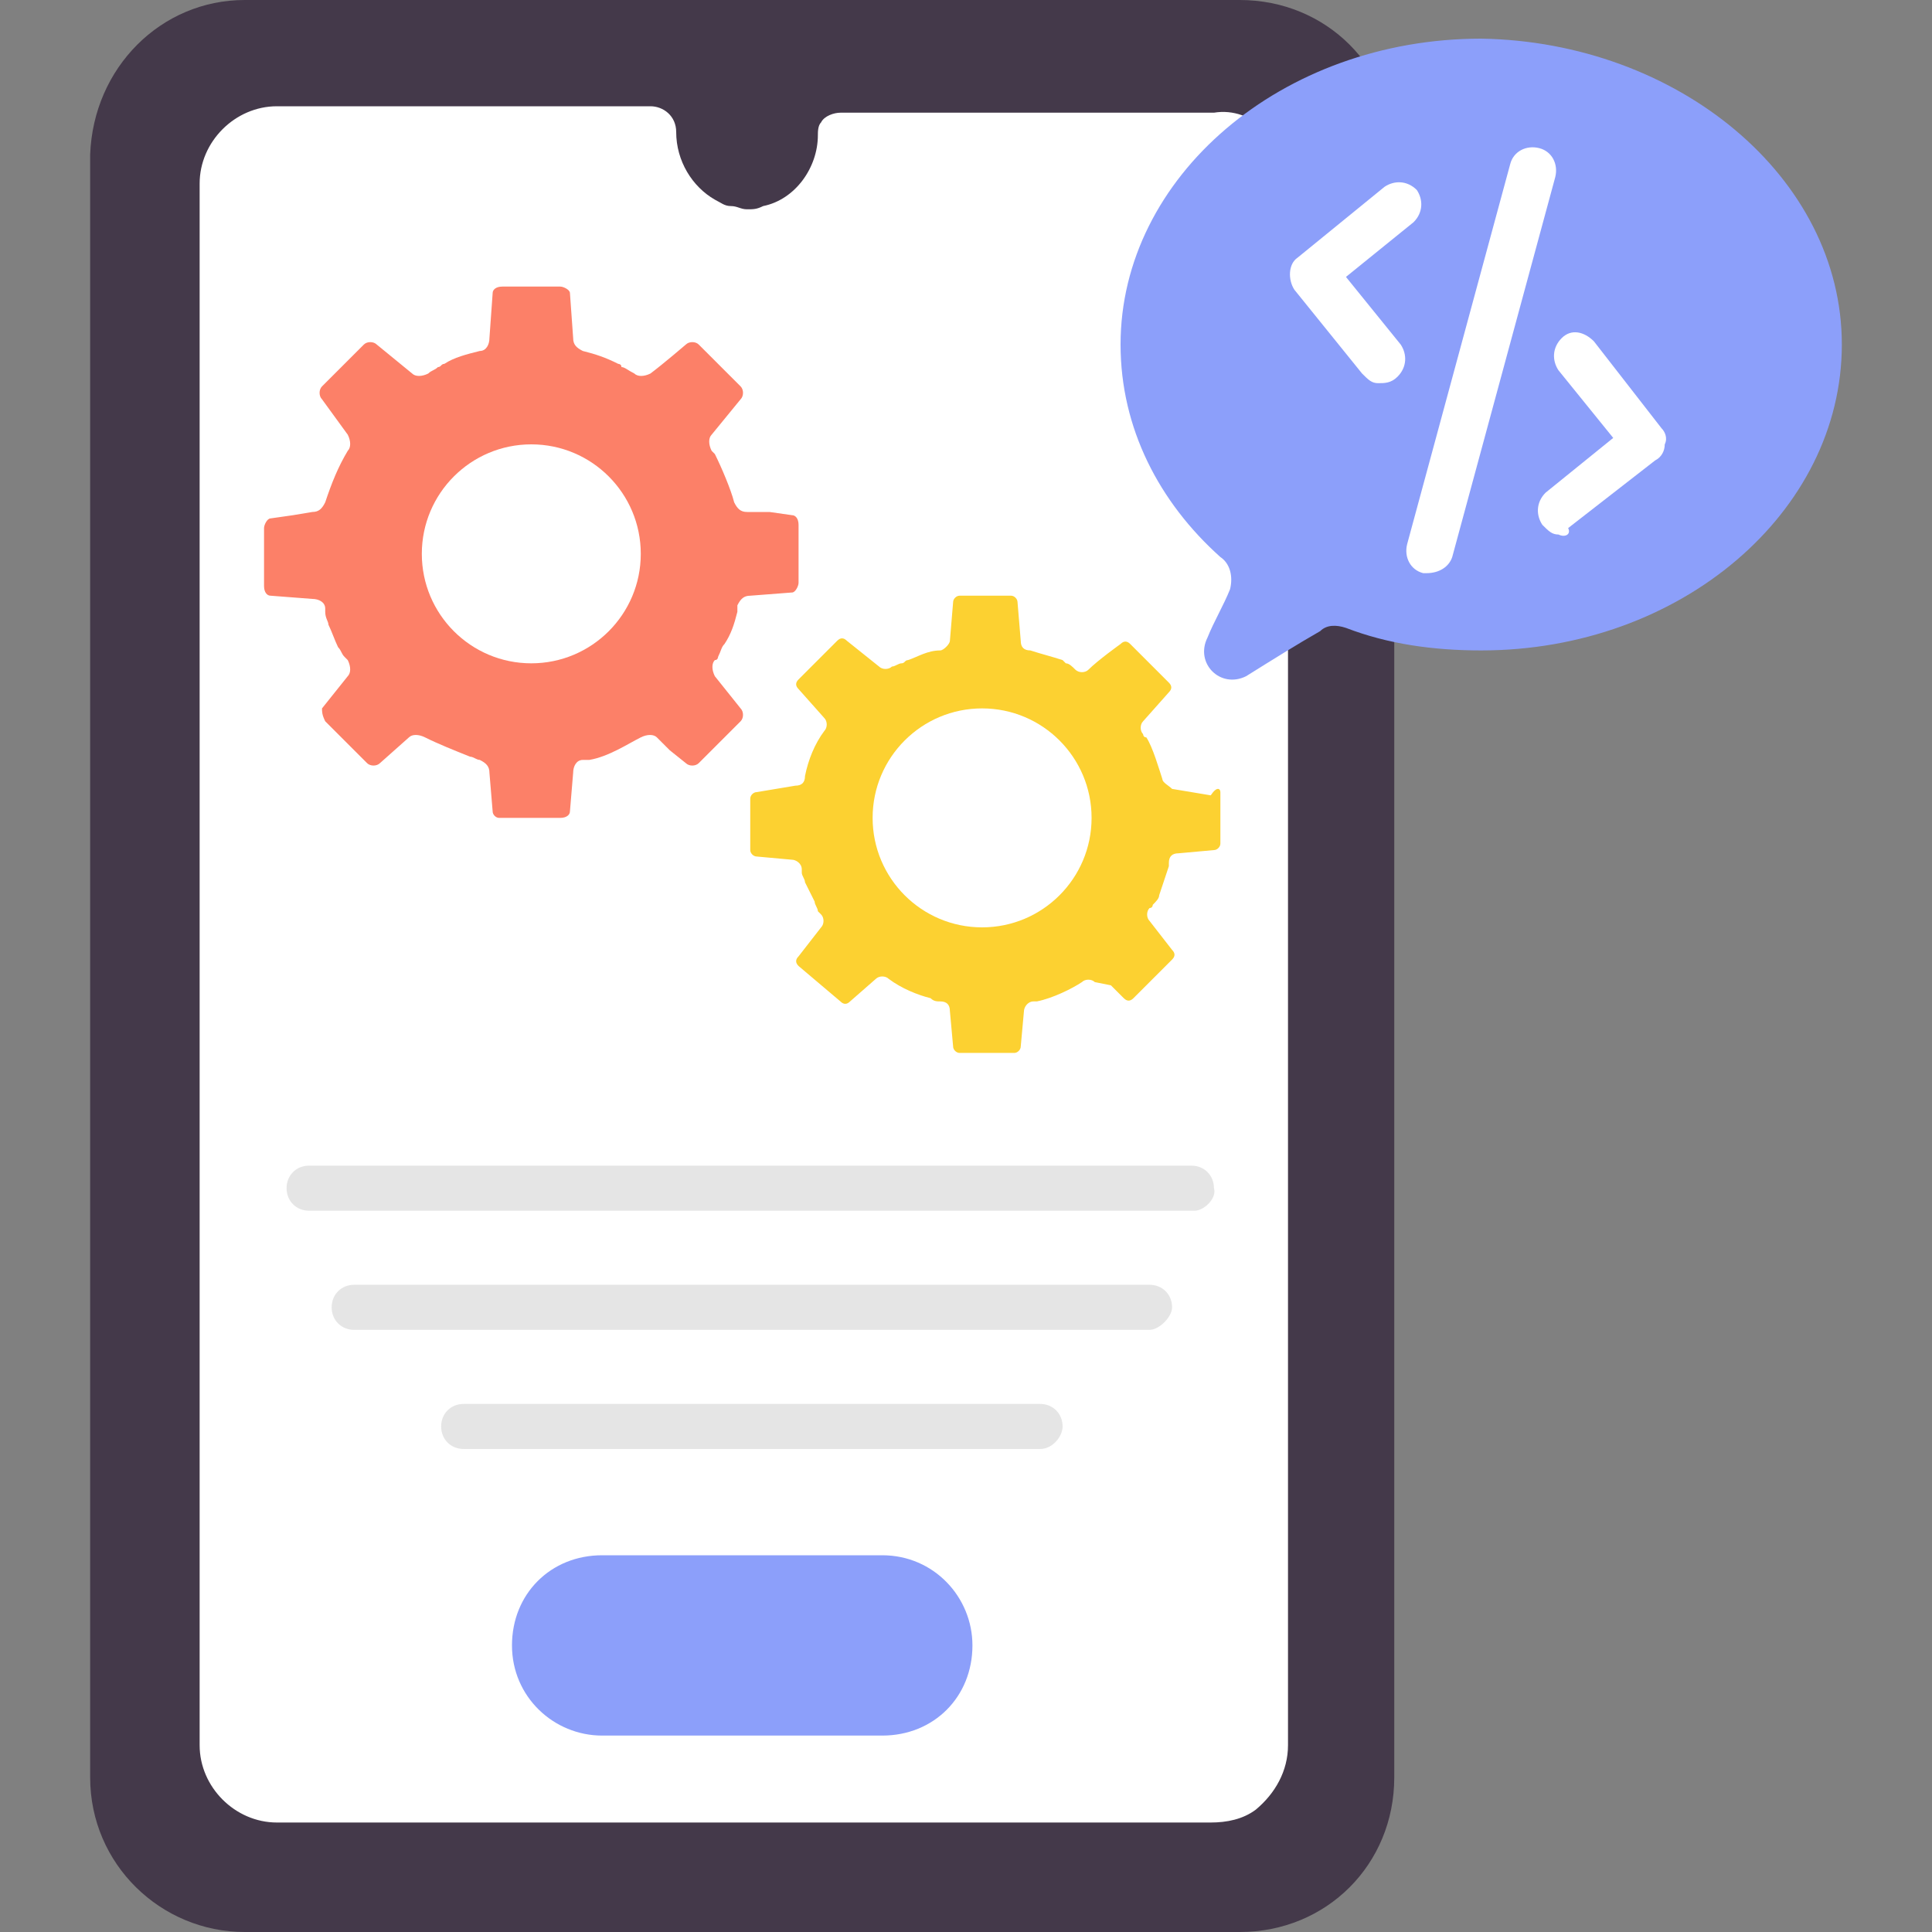
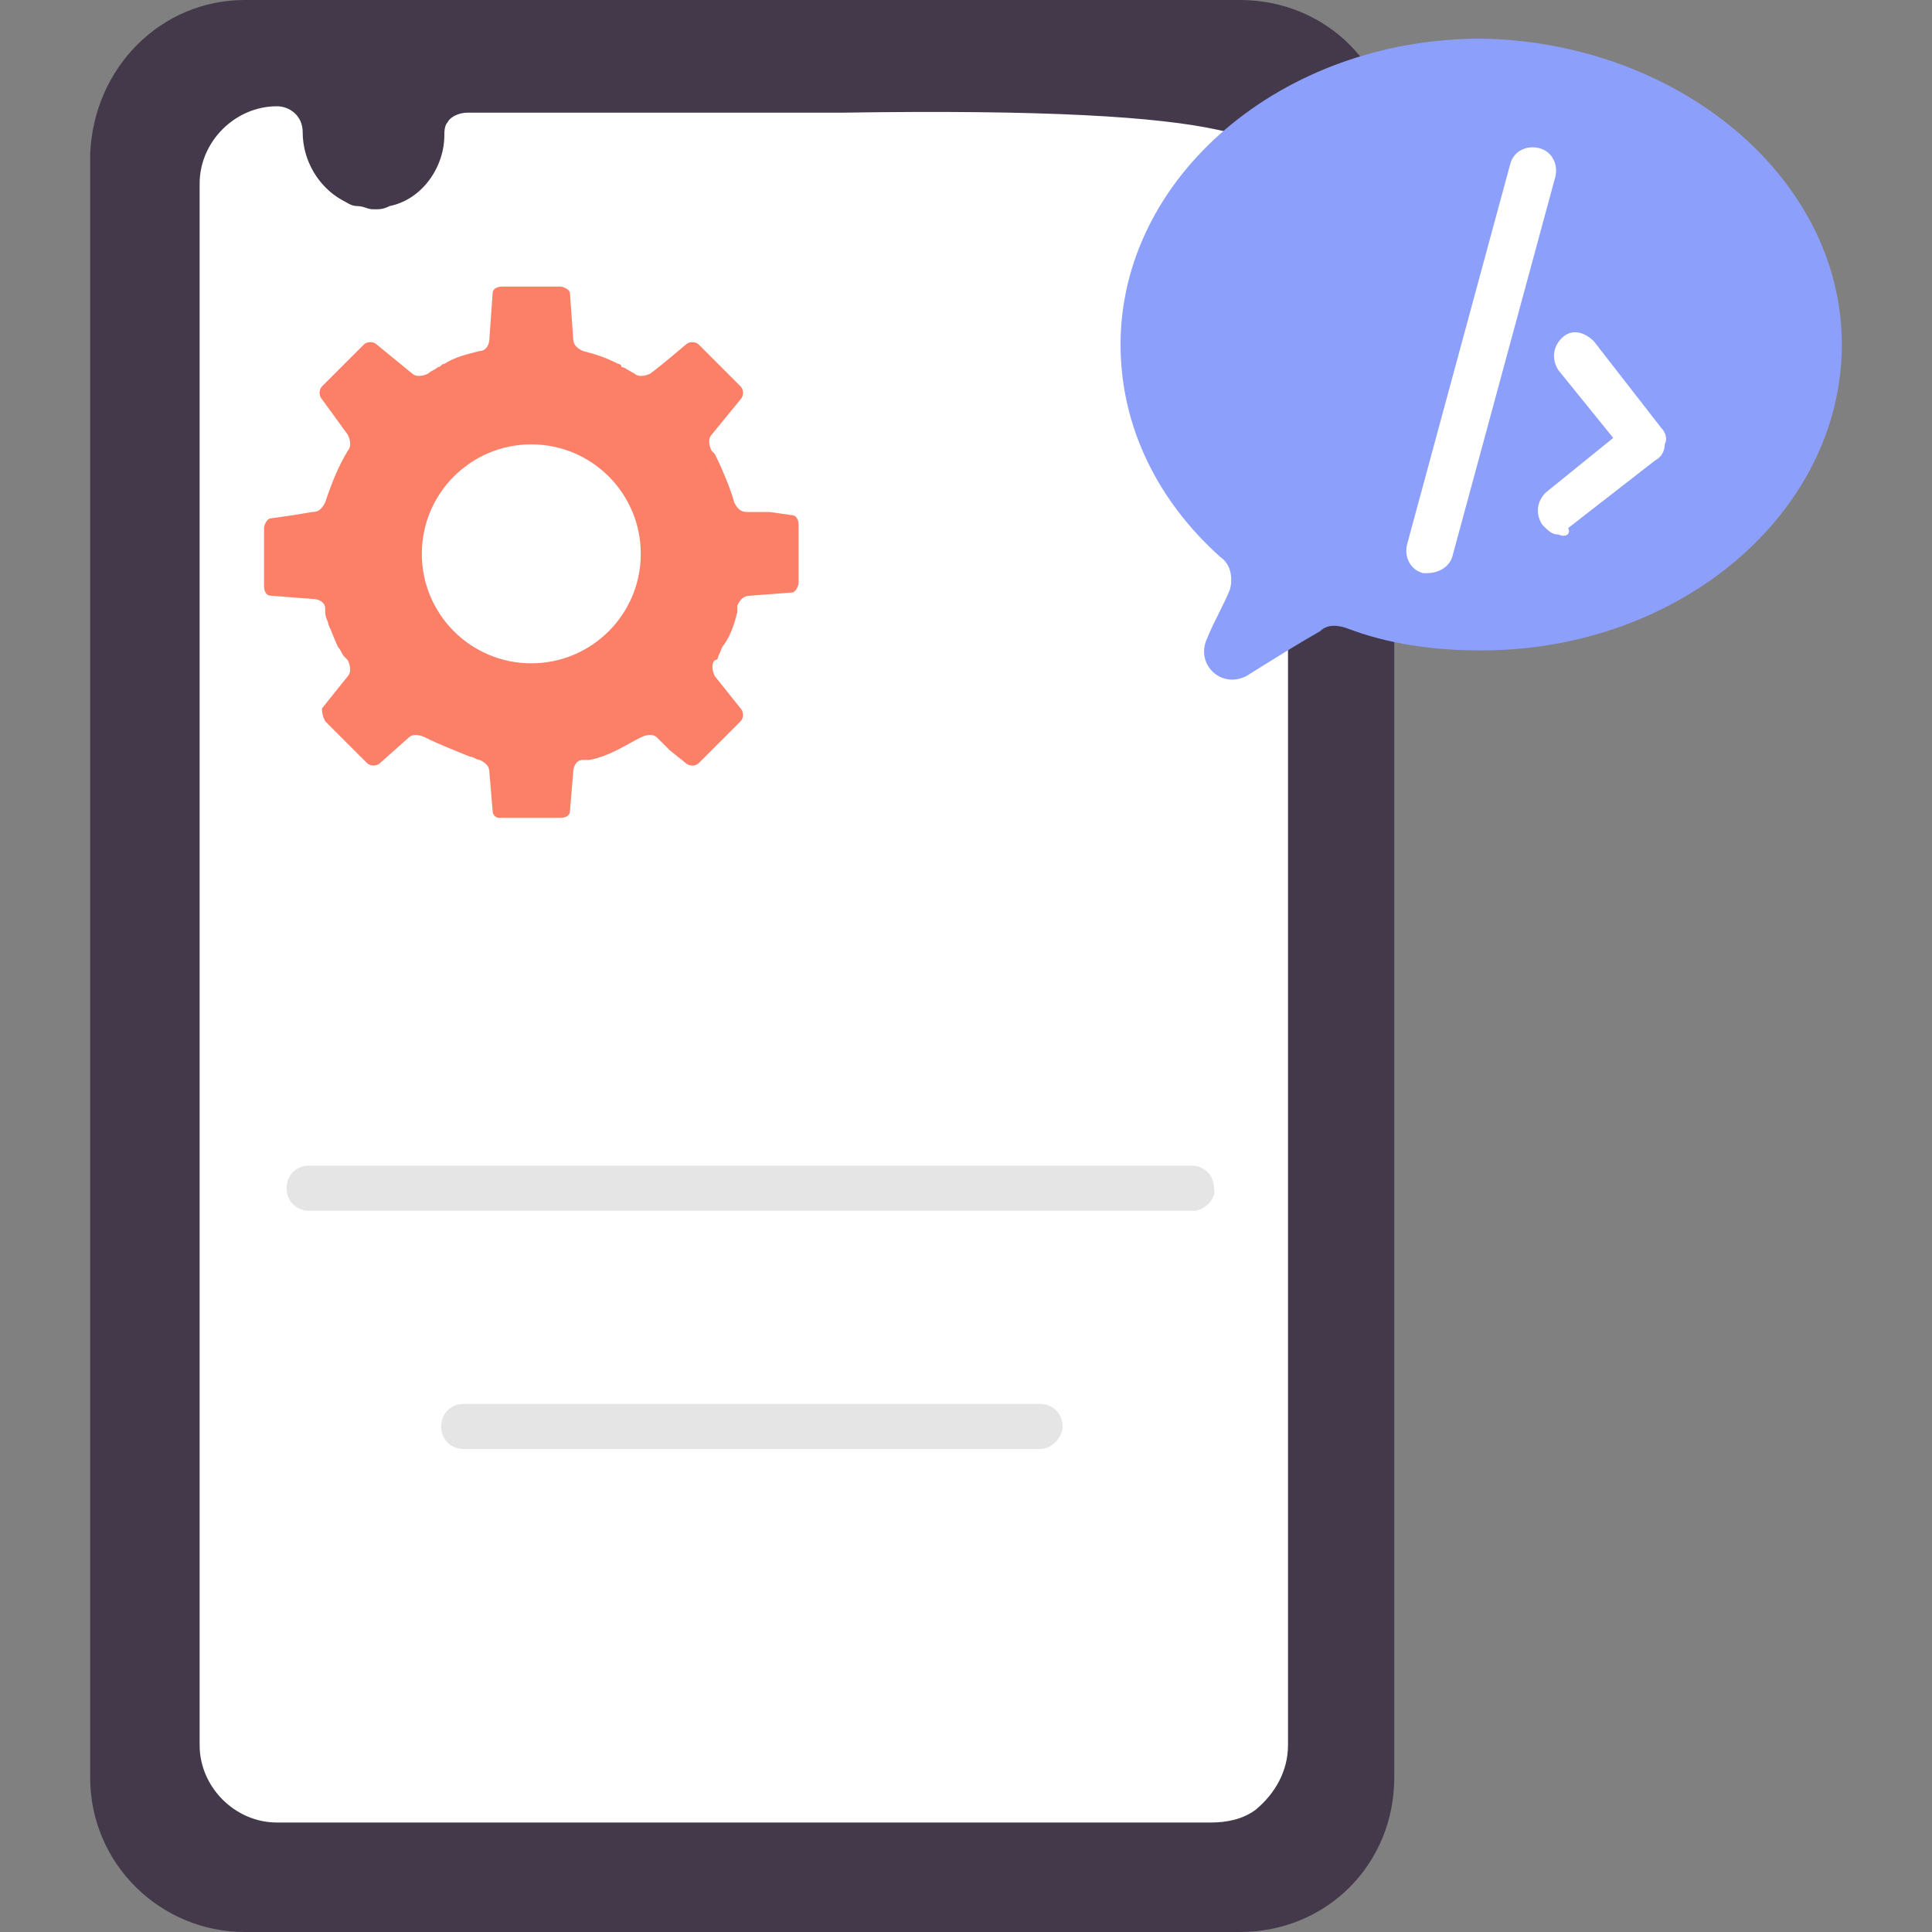
<svg xmlns="http://www.w3.org/2000/svg" version="1.1" id="Layer_1" x="0px" y="0px" width="60px" height="60px" viewBox="0 0 60 60" style="enable-background:new 0 0 60 60;" xml:space="preserve">
  <rect x="0" y="0" width="60" height="60" fill="#808080" stroke="none" />
  <style type="text/css">
	.st0{fill:#44394A;}
	.st1{fill:#FFFFFF;}
	.st2{fill:#FC8068;}
	.st3{fill:#FCD131;}
	.st4{fill:#E5E5E5;}
	.st5{fill:#8C9FFA;}
</style>
  <g>
    <g>
      <g>
        <g>
          <path class="st0" d="M43.3,4.8v50.4c0,2.7-2.1,4.8-4.8,4.8H7.6c-2.6,0-4.8-2.1-4.8-4.8V4.8C2.9,2.1,5,0,7.6,0h30.9      C41.2,0,43.3,2.1,43.3,4.8L43.3,4.8z" />
        </g>
      </g>
-       <path class="st1" d="M40,5.7v48.5c0,0.8-0.4,1.5-1,2c-0.4,0.3-0.9,0.4-1.4,0.4h-29c-1.3,0-2.4-1.1-2.4-2.4V5.7    c0-1.3,1.1-2.4,2.4-2.4h11.6c0.4,0,0.8,0.3,0.8,0.8c0,0.9,0.5,1.7,1.2,2.1c0.2,0.1,0.3,0.2,0.5,0.2c0.2,0,0.3,0.1,0.5,0.1    s0.3,0,0.5-0.1c1-0.2,1.7-1.2,1.7-2.2c0-0.1,0-0.3,0.1-0.4v0c0.1-0.2,0.4-0.3,0.6-0.3h11.6C38.9,3.3,40,4.4,40,5.7L40,5.7z" />
+       <path class="st1" d="M40,5.7v48.5c0,0.8-0.4,1.5-1,2c-0.4,0.3-0.9,0.4-1.4,0.4h-29c-1.3,0-2.4-1.1-2.4-2.4V5.7    c0-1.3,1.1-2.4,2.4-2.4c0.4,0,0.8,0.3,0.8,0.8c0,0.9,0.5,1.7,1.2,2.1c0.2,0.1,0.3,0.2,0.5,0.2c0.2,0,0.3,0.1,0.5,0.1    s0.3,0,0.5-0.1c1-0.2,1.7-1.2,1.7-2.2c0-0.1,0-0.3,0.1-0.4v0c0.1-0.2,0.4-0.3,0.6-0.3h11.6C38.9,3.3,40,4.4,40,5.7L40,5.7z" />
      <g>
        <path class="st2" d="M24.8,16.3v1.8c0,0.1-0.1,0.3-0.2,0.3l-1.3,0.1c-0.2,0-0.3,0.1-0.4,0.3c0,0.1,0,0.1,0,0.2     c-0.1,0.4-0.2,0.7-0.4,1c-0.1,0.1-0.1,0.2-0.2,0.4c0,0,0,0.1-0.1,0.1c-0.1,0.1-0.1,0.3,0,0.5l0.8,1c0.1,0.1,0.1,0.3,0,0.4     l-1.3,1.3c-0.1,0.1-0.3,0.1-0.4,0l-0.5-0.4l-0.4-0.4c-0.1-0.1-0.3-0.1-0.5,0c-0.4,0.2-1,0.6-1.6,0.7c0,0-0.1,0-0.2,0     c-0.2,0-0.3,0.2-0.3,0.4l-0.1,1.2c0,0.1-0.1,0.2-0.3,0.2h-1.9c-0.1,0-0.2-0.1-0.2-0.2L15.2,24c0-0.2-0.1-0.3-0.3-0.4c0,0,0,0,0,0     c-0.1,0-0.2-0.1-0.3-0.1c-0.5-0.2-1-0.4-1.4-0.6c-0.2-0.1-0.4-0.1-0.5,0l-0.9,0.8c-0.1,0.1-0.3,0.1-0.4,0l-1.3-1.3     C10,22.2,10,22.1,10,22l0.8-1c0.1-0.1,0.1-0.3,0-0.5l-0.1-0.1c-0.1-0.1-0.1-0.2-0.2-0.3c-0.1-0.2-0.2-0.5-0.3-0.7     c0-0.1-0.1-0.2-0.1-0.4c0,0,0-0.1,0-0.1c0-0.2-0.2-0.3-0.4-0.3l-1.3-0.1c-0.1,0-0.2-0.1-0.2-0.3v-1.8c0-0.1,0.1-0.3,0.2-0.3     l0.7-0.1l0.6-0.1c0.2,0,0.3-0.1,0.4-0.3c0.2-0.6,0.4-1.1,0.7-1.6c0.1-0.1,0.1-0.3,0-0.5L10,12.4c-0.1-0.1-0.1-0.3,0-0.4l1.3-1.3     c0.1-0.1,0.3-0.1,0.4,0l1.1,0.9c0.1,0.1,0.3,0.1,0.5,0c0.1-0.1,0.2-0.1,0.3-0.2c0.1,0,0.1-0.1,0.2-0.1c0.3-0.2,0.7-0.3,1.1-0.4     c0.2,0,0.3-0.2,0.3-0.4l0.1-1.4c0-0.1,0.1-0.2,0.3-0.2h1.8c0.1,0,0.3,0.1,0.3,0.2l0.1,1.4c0,0.2,0.1,0.3,0.3,0.4     c0.4,0.1,0.7,0.2,1.1,0.4c0,0,0.1,0,0.1,0.1c0.1,0,0.2,0.1,0.4,0.2c0.1,0.1,0.3,0.1,0.5,0c0.4-0.3,1.1-0.9,1.1-0.9     c0.1-0.1,0.3-0.1,0.4,0l1.3,1.3c0.1,0.1,0.1,0.3,0,0.4l-0.9,1.1c-0.1,0.1-0.1,0.3,0,0.5c0,0,0.1,0.1,0.1,0.1     c0.2,0.4,0.5,1.1,0.6,1.5c0.1,0.2,0.2,0.3,0.4,0.3l0.7,0l0.7,0.1C24.7,16,24.8,16.1,24.8,16.3L24.8,16.3z" />
-         <path class="st3" d="M37.9,24.6v1.6c0,0.1-0.1,0.2-0.2,0.2l-1.1,0.1c-0.2,0-0.3,0.1-0.3,0.3c0,0.1,0,0.1,0,0.1     c-0.1,0.3-0.2,0.6-0.3,0.9c0,0.1-0.1,0.2-0.2,0.3c0,0,0,0.1-0.1,0.1c-0.1,0.1-0.1,0.3,0,0.4l0.7,0.9c0.1,0.1,0.1,0.2,0,0.3     l-1.2,1.2c-0.1,0.1-0.2,0.1-0.3,0l-0.4-0.4L34,30.5c-0.1-0.1-0.3-0.1-0.4,0c-0.3,0.2-0.9,0.5-1.4,0.6c0,0-0.1,0-0.1,0     c-0.2,0-0.3,0.2-0.3,0.3l-0.1,1.1c0,0.1-0.1,0.2-0.2,0.2h-1.7c-0.1,0-0.2-0.1-0.2-0.2l-0.1-1.1c0-0.2-0.1-0.3-0.3-0.3     c0,0,0,0,0,0c-0.1,0-0.2,0-0.3-0.1c-0.4-0.1-0.9-0.3-1.3-0.6c-0.1-0.1-0.3-0.1-0.4,0l-0.8,0.7c-0.1,0.1-0.2,0.1-0.3,0L24.8,30     c-0.1-0.1-0.1-0.2,0-0.3l0.7-0.9c0.1-0.1,0.1-0.3,0-0.4l-0.1-0.1c0-0.1-0.1-0.2-0.1-0.3c-0.1-0.2-0.2-0.4-0.3-0.6     c0-0.1-0.1-0.2-0.1-0.3c0,0,0-0.1,0-0.1c0-0.2-0.2-0.3-0.3-0.3l-1.1-0.1c-0.1,0-0.2-0.1-0.2-0.2v-1.6c0-0.1,0.1-0.2,0.2-0.2     l0.6-0.1l0.6-0.1c0.2,0,0.3-0.1,0.3-0.3c0.1-0.5,0.3-1,0.6-1.4c0.1-0.1,0.1-0.3,0-0.4l-0.8-0.9c-0.1-0.1-0.1-0.2,0-0.3l1.2-1.2     c0.1-0.1,0.2-0.1,0.3,0l1,0.8c0.1,0.1,0.3,0.1,0.4,0c0.1,0,0.2-0.1,0.3-0.1c0.1,0,0.1-0.1,0.2-0.1c0.3-0.1,0.6-0.3,1-0.3     c0.1,0,0.3-0.2,0.3-0.3l0.1-1.2c0-0.1,0.1-0.2,0.2-0.2h1.6c0.1,0,0.2,0.1,0.2,0.2l0.1,1.2c0,0.2,0.1,0.3,0.3,0.3     c0.3,0.1,0.7,0.2,1,0.3l0.1,0.1c0.1,0,0.2,0.1,0.3,0.2c0.1,0.1,0.3,0.1,0.4,0c0.3-0.3,1-0.8,1-0.8c0.1-0.1,0.2-0.1,0.3,0l1.2,1.2     c0.1,0.1,0.1,0.2,0,0.3l-0.8,0.9c-0.1,0.1-0.1,0.3,0,0.4c0,0,0,0.1,0.1,0.1c0.2,0.3,0.4,1,0.5,1.3c0,0.1,0.2,0.2,0.3,0.3l0.6,0.1     l0.6,0.1C37.8,24.4,37.9,24.5,37.9,24.6L37.9,24.6z" />
      </g>
      <circle class="st1" cx="16.5" cy="17.2" r="3.4" />
-       <circle class="st1" cx="30.5" cy="25.4" r="3.4" />
      <g>
        <g>
          <path class="st4" d="M37.1,37.6H9.6c-0.4,0-0.7-0.3-0.7-0.7c0-0.4,0.3-0.7,0.7-0.7h27.4c0.4,0,0.7,0.3,0.7,0.7      C37.8,37.2,37.4,37.6,37.1,37.6z" />
        </g>
        <g>
-           <path class="st4" d="M35.7,41.3H11c-0.4,0-0.7-0.3-0.7-0.7c0-0.4,0.3-0.7,0.7-0.7h24.7c0.4,0,0.7,0.3,0.7,0.7      C36.4,40.9,36,41.3,35.7,41.3z" />
-         </g>
+           </g>
        <g>
          <path class="st4" d="M32.3,45H14.4c-0.4,0-0.7-0.3-0.7-0.7c0-0.4,0.3-0.7,0.7-0.7h17.9c0.4,0,0.7,0.3,0.7,0.7      C33,44.6,32.7,45,32.3,45z" />
        </g>
      </g>
-       <path class="st5" d="M30.2,51.1c0,0.8-0.3,1.5-0.8,2c-0.5,0.5-1.2,0.8-2,0.8h-8.7c-1.5,0-2.8-1.2-2.8-2.8c0-0.8,0.3-1.5,0.8-2    c0.5-0.5,1.2-0.8,2-0.8h8.7C29,48.3,30.2,49.6,30.2,51.1z" />
    </g>
    <g>
      <path class="st5" d="M57.2,10.7c0,5.2-5,9.5-11.2,9.5c-1.5,0-2.9-0.2-4.2-0.7c-0.3-0.1-0.6-0.1-0.8,0.1c-0.7,0.4-1.5,0.9-2.3,1.4    c-0.8,0.4-1.6-0.4-1.2-1.2c0.2-0.5,0.5-1,0.7-1.5c0.1-0.4,0-0.8-0.3-1c-1.9-1.7-3.1-4-3.1-6.6c0-5.2,5-9.5,11.2-9.5    C52.1,1.3,57.2,5.5,57.2,10.7z" />
    </g>
    <g>
      <g>
        <g>
          <path class="st1" d="M48.4,16.6c-0.2,0-0.3-0.1-0.5-0.3c-0.2-0.3-0.2-0.7,0.1-1l2.1-1.7l-1.7-2.1c-0.2-0.3-0.2-0.7,0.1-1      s0.7-0.2,1,0.1l2.1,2.7c0.1,0.1,0.2,0.3,0.1,0.5c0,0.2-0.1,0.4-0.3,0.5l-2.7,2.1C48.8,16.6,48.6,16.7,48.4,16.6L48.4,16.6z" />
        </g>
        <g>
-           <path class="st1" d="M42.8,11.9c-0.2,0-0.3-0.1-0.5-0.3L40.2,9C40,8.7,40,8.2,40.3,8L43,5.8c0.3-0.2,0.7-0.2,1,0.1      c0.2,0.3,0.2,0.7-0.1,1l-2.1,1.7l1.7,2.1c0.2,0.3,0.2,0.7-0.1,1C43.2,11.9,43,11.9,42.8,11.9z" />
-         </g>
+           </g>
      </g>
      <g>
        <path class="st1" d="M44.3,17.8c0,0-0.1,0-0.1,0c-0.4-0.1-0.6-0.5-0.5-0.9l3.2-11.8c0.1-0.4,0.5-0.6,0.9-0.5     c0.4,0.1,0.6,0.5,0.5,0.9l-3.2,11.8C45,17.6,44.7,17.8,44.3,17.8L44.3,17.8z" />
      </g>
    </g>
  </g>
</svg>